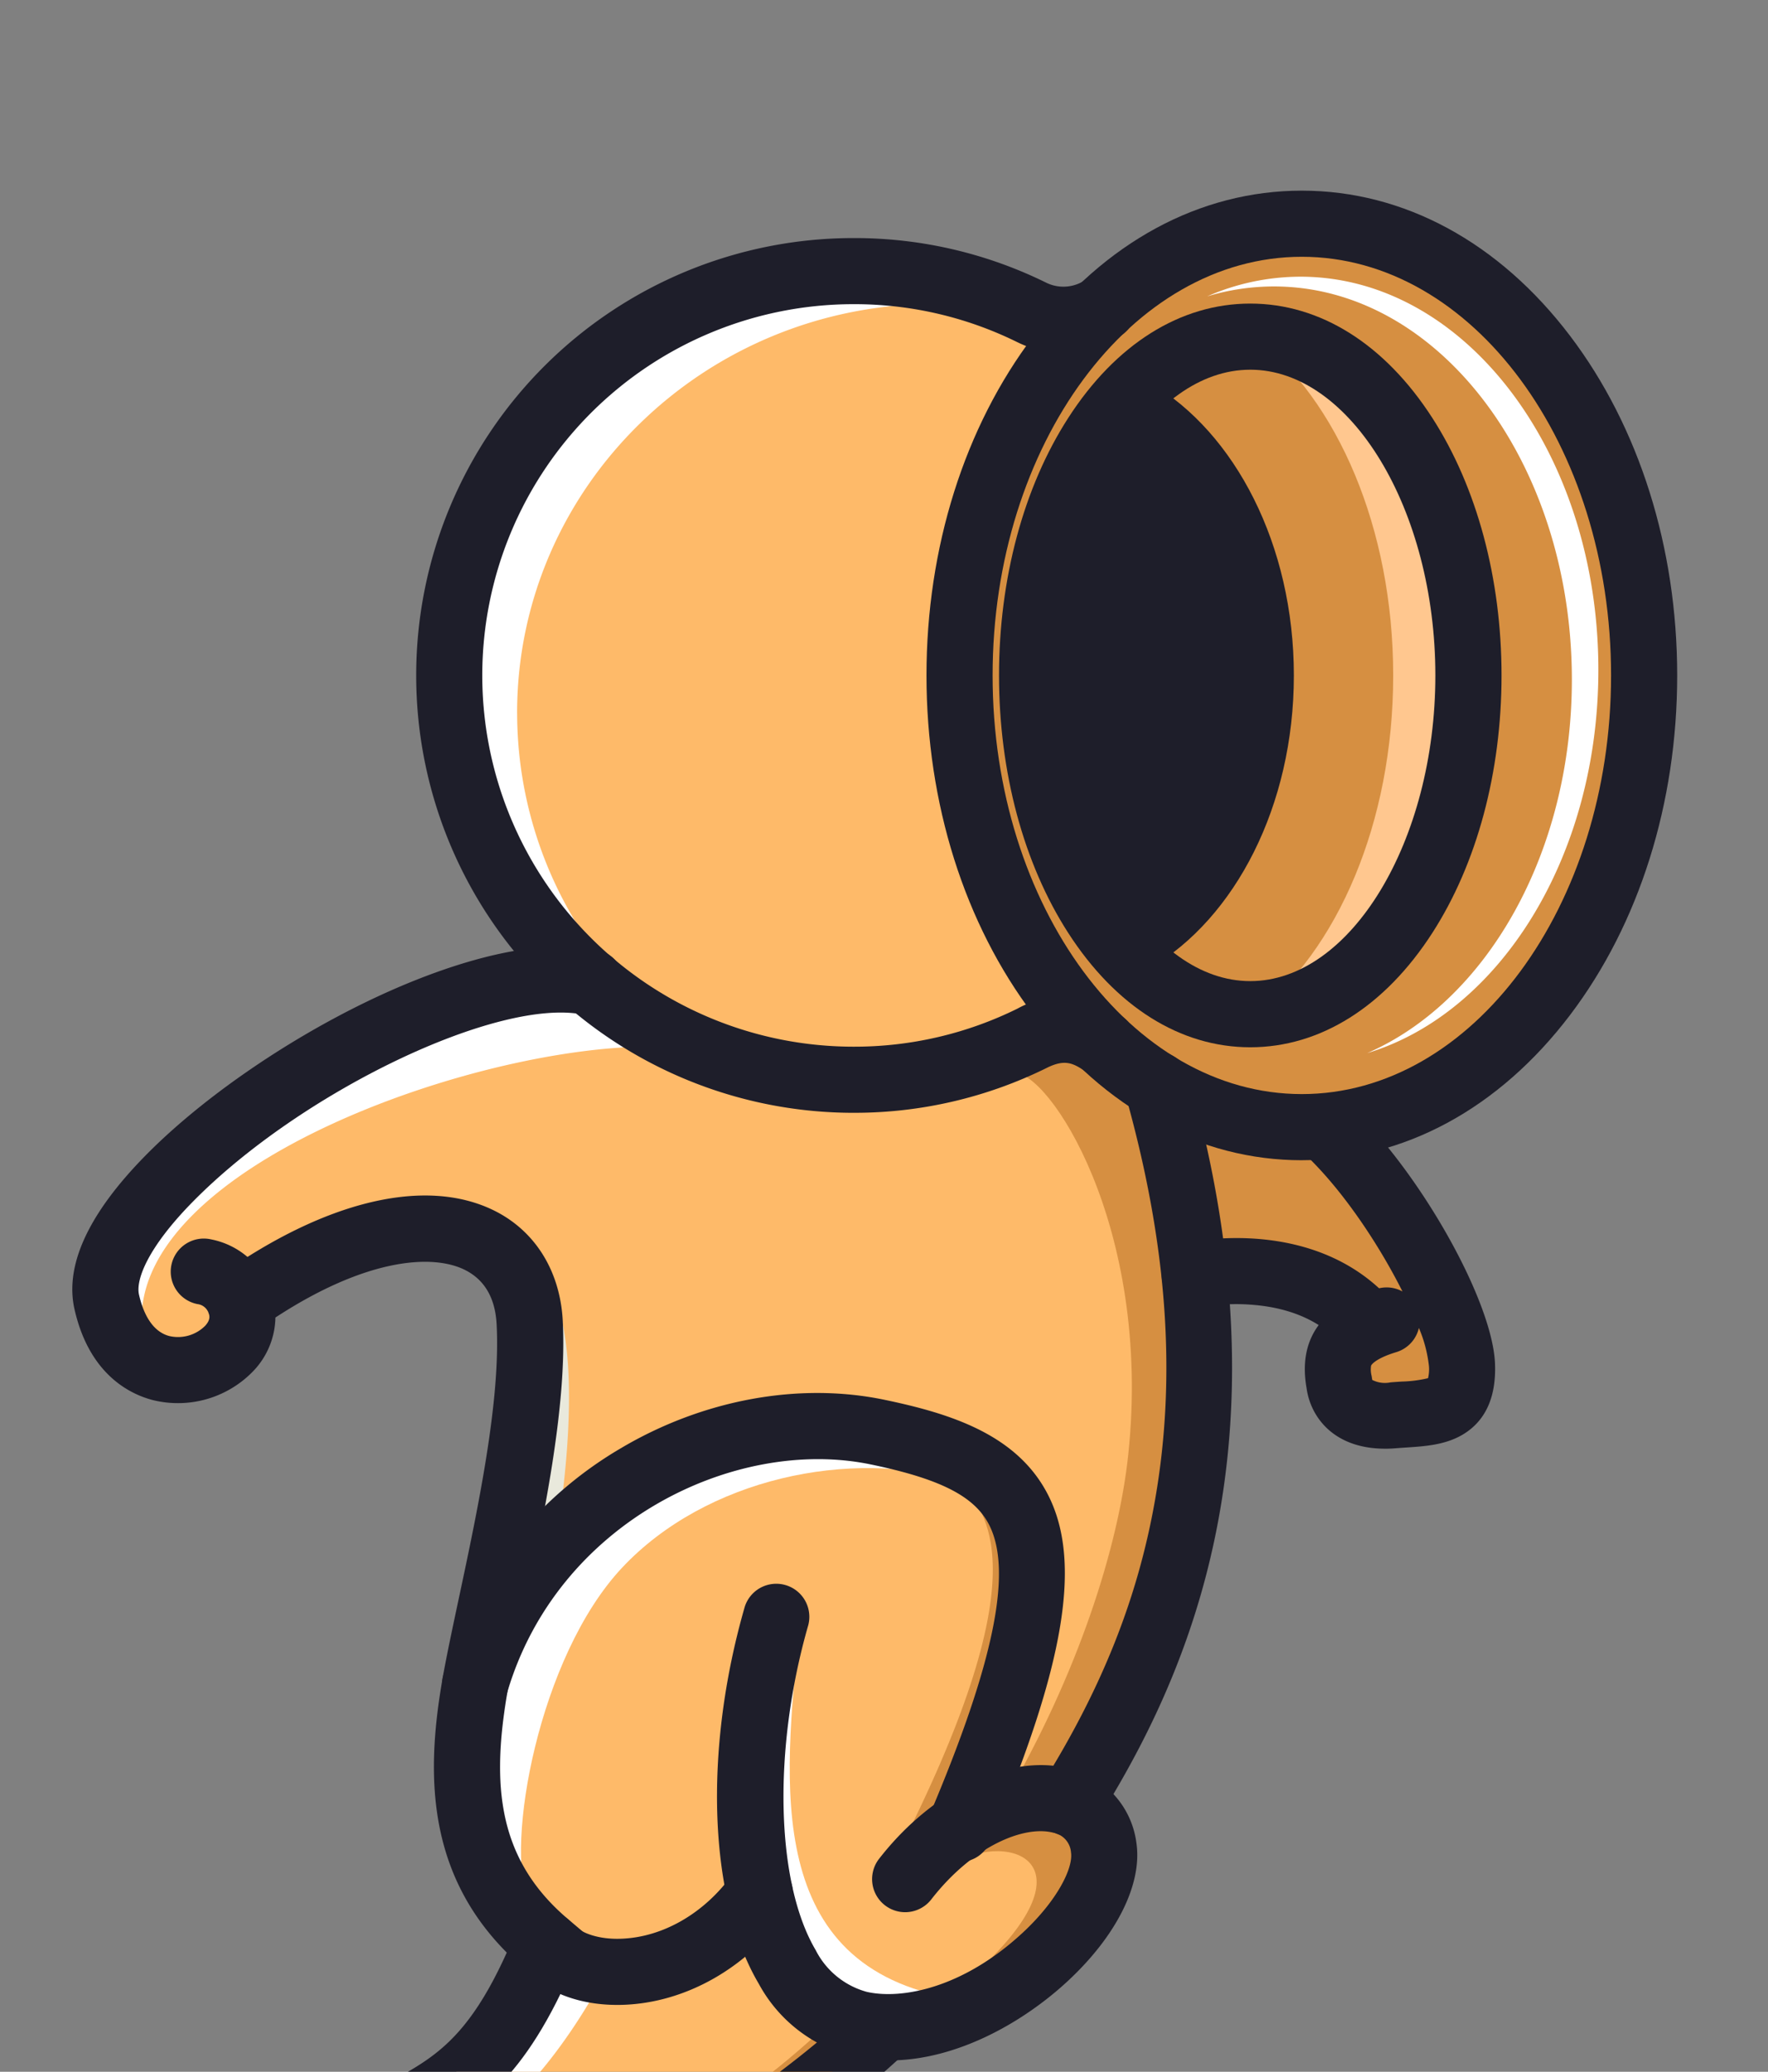
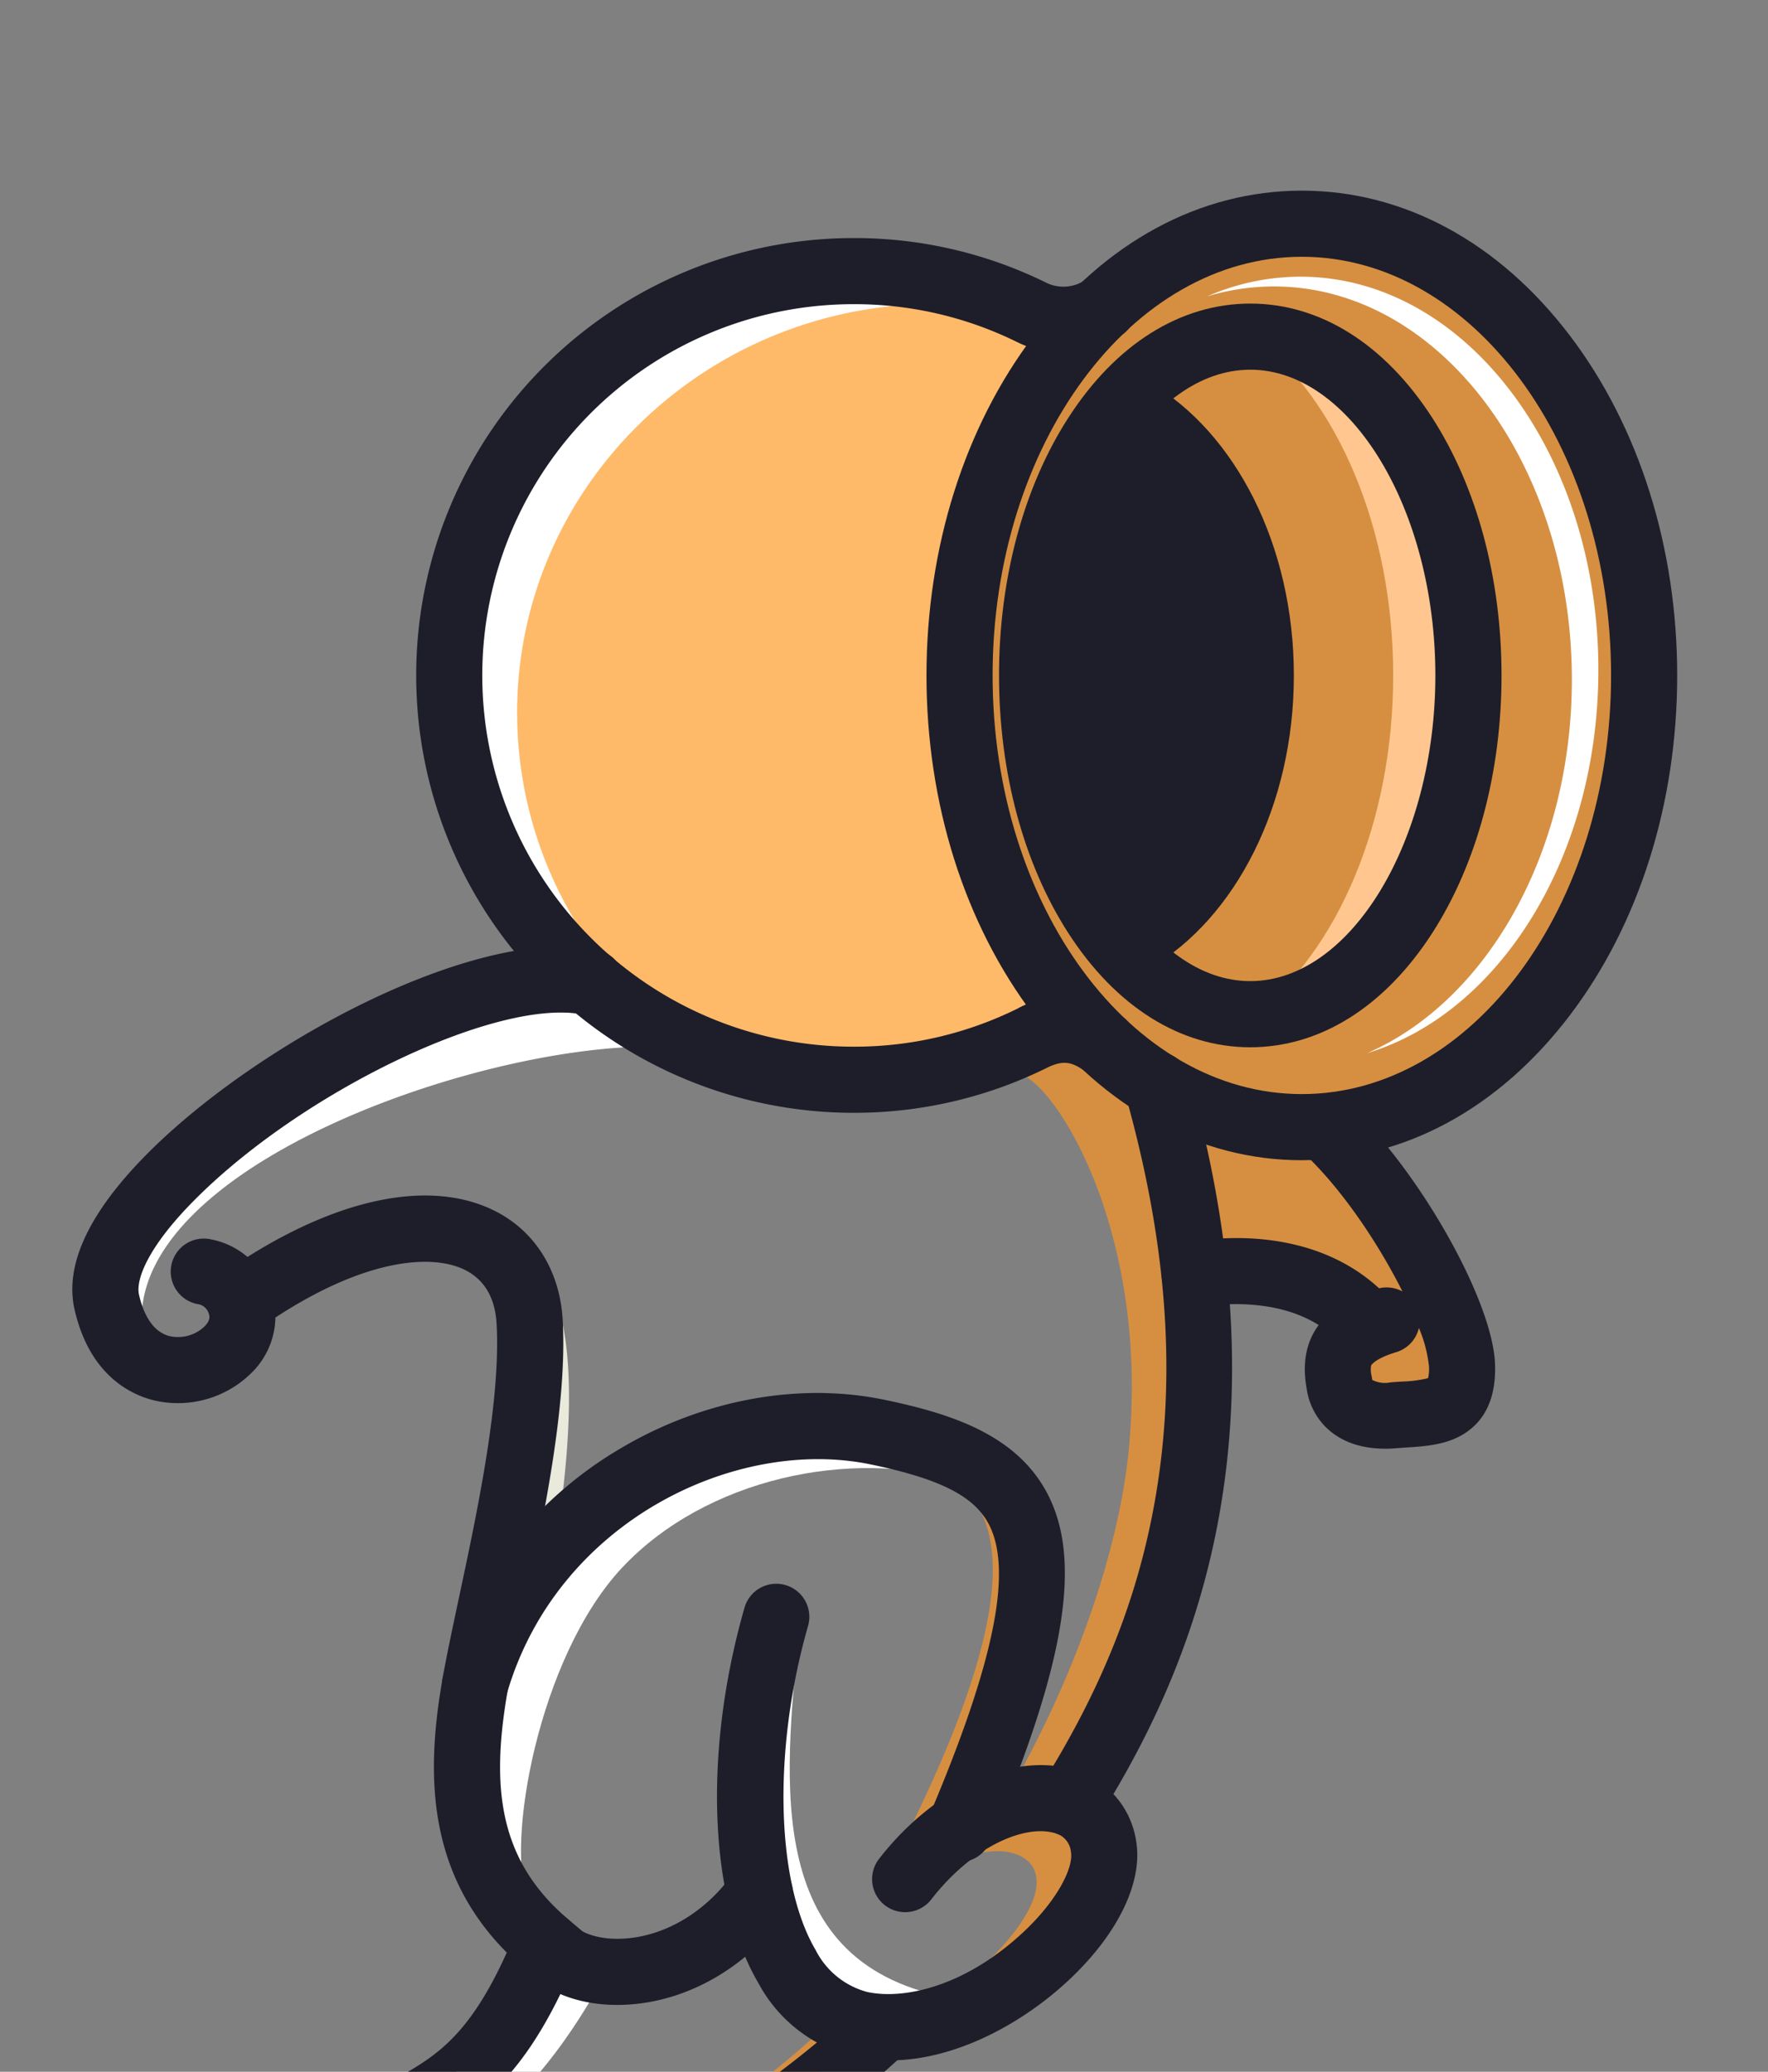
<svg xmlns="http://www.w3.org/2000/svg" width="192" height="225" viewBox="0 0 192 225">
  <rect x="0" y="0" width="192" height="225" fill="#808080" stroke="none" />
  <defs>
    <clipPath id="5gvhz3qkva">
      <path data-name="사각형 2643" transform="translate(430 1131.433)" style="stroke:#707070;fill:#fff" d="M0 0h192v225H0z" />
    </clipPath>
    <clipPath id="e5jyhsje1b">
      <path data-name="사각형 2642" style="fill:none" d="M0 0h174.288v243.149H0z" />
    </clipPath>
  </defs>
  <g data-name="마스크 그룹 11" transform="translate(-430 -1131.433)" style="clip-path:url(#5gvhz3qkva)">
    <g data-name="그룹 4576">
      <g data-name="그룹 4575" style="clip-path:url(#e5jyhsje1b)" transform="translate(437.85 1152.138)">
-         <path data-name="패스 6269" d="M63.083 179.867c-13.173-.151-32.16 6.832-43.9 16.665s-14 15.5-10.826 20.691 7.637 5.191 10.666 1.557 1.914-5.258 4.164-5.977 11.876-6.862 18.245-5.984 14.46 2.725 12.794 15.9-7.505 29.6-7.571 34.749.079 22.364 7.875 28.216c-7.2 11.449-11.433 14.759-14.537 17.208s-3.787 8.713-3.861 13.617 1.287 13.259 3.255 15.454 14.687 2.044 14.687-4.618-1.59-10.069-1.59-10.069 27.391-12.23 29.3-14.687a59.071 59.071 0 0 1 8.887-8.278c2.09-1.488 21.395-6.636 23.667-13.828s1.287-9.691 0-10.826.324-8.328 1.411-9.842 9.587-19.862 9.785-33.023.462-14.218 1.37-15.127 5.776-3.9 9.766-.908 6.965 7.5 5.754 9.842-1.566 4.56.049 5.005 11.7-.609 11.905-1.979-5.759-15.99-5.753-16.814-8.975-11.953-8.975-11.953l-14.116-2.347-12.634-8.177-17.036 4.376-15.715.7-11.767-3.56z" transform="translate(-3.677 -93.756)" style="fill:#feba69" />
        <path data-name="패스 6270" d="M86.487 470.209s-.757 11.508-8.025 8.479c-2.12 5.148 5.6 6.36 5.6 6.36l7.419-5.3z" transform="translate(-40.707 -245.101)" style="fill:#d8d3c5" />
        <path data-name="패스 6271" d="M194.434 293.372c2.12 3.18 8.025 9.388-7.722 40.124 7.116-6.51 9.236-10.145 9.236-10.145l5.451-11.508V302l-.909-6.36-2.422-3.18z" transform="translate(-97.325 -152.449)" style="fill:#d68f41" />
        <path data-name="패스 6272" d="M200.779 370.728c6.662-3.18 15.141 1.06.3 13.627 11.356 1.817 15.6-12.87 15.6-12.87l-1.439-6.208-5.527-1.968-9.085 5.6z" transform="translate(-104.579 -189.378)" style="fill:#d68f41" />
        <path data-name="패스 6273" d="M224.966 236.613c-1.068 10.084-5.488 23.872-13.383 37.41l2.95-.456s1.107.295 2.752.738l4.171-5.418 11.213-28.374-.683-23.693-2.925-17.843-6.143-7.02-5.655-1.365-4.777 4.583c3.7-.488 15.113 16.575 12.48 41.439" transform="translate(-110.29 -99.347)" style="fill:#d68f41" />
        <path data-name="패스 6274" d="M131.935 415.05s-.555-.278-1.4-.731c-10.41 10.029-23.4 18.113-39.064 21.792 5.948 6.435 24.766-7.02 24.766-7.02l18.743-13.2c-1.874-.513-3.045-.837-3.045-.837" transform="translate(-47.68 -215.967)" style="fill:#d68f41" />
        <path data-name="패스 6275" d="M159.967 323.352c-1.615 16.554-4.542 36.693 14.839 41.184.252 3.634-13.779.909-13.829.757s-5.754-18.473-5.754-18.473-.151-19.784 0-19.986 4.744-3.482 4.744-3.482" transform="translate(-80.876 -168.55)" style="fill:#fff" />
        <path data-name="패스 6276" d="M98.236 237.748s-.673.822-1.715 2.112c2.958 2.145 4.881 5.951 3.986 13.029a176.107 176.107 0 0 1-4.667 21.454 24.97 24.97 0 0 0 7.09-6.691c2.347-17.488.3-25.967-4.694-29.9" transform="translate(-49.957 -123.928)" style="fill:#e9e9dc" />
        <path data-name="패스 6277" d="M75.966 420.112C84.9 417.841 92.7 402.851 92.7 402.851l-7.3-3.333c.255.233.517.455.791.661-7.2 11.449-11.433 14.759-14.537 17.208S67.864 426.1 67.79 431a46.247 46.247 0 0 0 .955 9.207 25.086 25.086 0 0 0 3.89 2.689c-.757-2.65-5.6-20.516 3.331-22.788" transform="translate(-35.335 -208.252)" style="fill:#fff" />
        <path data-name="패스 6278" d="M143.141 284.967c-6.665-8.176-11.812-7.131-11.812-7.131l-28.285 9.352-10.884 9.966c-1.324 5.052-2.367 9.2-2.4 11.358-.049 3.882.023 14.6 3.39 22.158l3.146-.177c-2.524-5.956 1.11-26.447 10.195-36.137s24.836-13.022 36.644-9.388" transform="translate(-46.787 -144.802)" style="fill:#fff" />
        <path data-name="패스 6279" d="m68.837 186.782.29-.711-.744-.225-5.3-5.978c-13.173-.151-32.16 6.832-43.9 16.665s-14 15.5-10.826 20.691a9.622 9.622 0 0 0 3.076 3.277 16.217 16.217 0 0 0-.132-2.728c-2.322-18.17 38.661-32.2 57.537-30.989" transform="translate(-3.676 -93.756)" style="fill:#fff" />
        <path data-name="패스 6280" d="M280.56 236.541c.206-1.37-5.759-15.99-5.753-16.814s-8.975-11.953-8.975-11.953l-14.116-2.347-1.208-.782-1.384.3s1.253 17.275 2.853 24.807c.2-3.933.522-4.587 1.109-5.174.909-.908 5.776-3.9 9.766-.908s6.965 7.5 5.754 9.841-1.567 4.56.049 5.006 11.7-.609 11.905-1.979" transform="translate(-129.858 -106.674)" style="fill:#d68f41" />
        <path data-name="패스 6281" d="M173.629 62.912c0 23.791-19.727 43.077-44.06 43.077S85.509 86.7 85.509 62.912s19.727-43.077 44.06-43.077 44.06 19.287 44.06 43.077" transform="translate(-44.572 -10.339)" style="fill:#feba69" />
        <path data-name="패스 6282" d="M93.867 66.829c0-24.543 20.35-44.44 45.454-44.44a46.473 46.473 0 0 1 11.925 1.549 44.685 44.685 0 0 0-19.779-4.577c-24.334 0-44.06 19.287-44.06 43.077A42.818 42.818 0 0 0 107.6 98.65a43.829 43.829 0 0 1-13.729-31.82" transform="translate(-45.562 -10.092)" style="fill:#fff" />
        <path data-name="패스 6283" d="M275.609 56.558c0 27.094-16.642 49.058-37.172 49.058s-37.172-21.964-37.172-49.058S217.907 7.5 238.437 7.5s37.172 21.964 37.172 49.058" transform="translate(-104.911 -3.909)" style="fill:#d68f41" />
        <path data-name="패스 6284" d="M268.229 33.139c8.928 6.857 15.035 20.755 15.035 36.784s-6.107 29.927-15.035 36.784c12.86-.405 23.205-16.718 23.205-36.784s-10.345-36.379-23.205-36.784" transform="translate(-139.817 -17.274)" style="fill:#ffc78f" />
        <path data-name="패스 6285" d="M230.585 43.66c-7.7 6.391-12.874 18.215-12.874 31.747s5.172 25.356 12.874 31.747c9.162-5.371 15.559-17.563 15.559-31.747s-6.4-26.376-15.559-31.747" transform="translate(-113.484 -22.758)" style="fill:#1e1e2a" />
        <path data-name="패스 6286" d="M267.563 19.519a25.289 25.289 0 0 0-10.131 2.138 25.005 25.005 0 0 1 7.254-1.078c17.868 0 32.353 19.117 32.353 42.7 0 18.911-9.317 34.949-22.222 40.56 14.375-4.346 25.1-21.33 25.1-41.62 0-23.582-14.485-42.7-32.353-42.7" transform="translate(-134.189 -10.174)" style="fill:#fff" />
        <path data-name="패스 6287" d="M125.51 105.755a47.5 47.5 0 1 1 0-95 47.03 47.03 0 0 1 20.9 4.838 4.232 4.232 0 0 0 4.074-.166 3.591 3.591 0 1 1 4.1 5.894 11.291 11.291 0 0 1-11.167.8l-.117-.055a39.915 39.915 0 0 0-17.794-4.131 40.319 40.319 0 1 0 0 80.638 39.915 39.915 0 0 0 17.794-4.13 10.453 10.453 0 0 1 11.372.841 3.591 3.591 0 0 1-4.007 5.959c-1.3-.871-2.192-1.355-4.177-.366a47.063 47.063 0 0 1-20.983 4.877" transform="translate(-40.663 -5.606)" style="fill:#1e1e2a" />
        <path data-name="패스 6288" d="M41.664 332.53a10.134 10.134 0 0 1-4.622-1.1c-3.708-1.885-6.489-6.127-7.832-11.942-1.462-6.339-2.308-20.608 4.412-24.253l.513-.278c5.03-2.721 8.762-4.74 13.048-14.227-9.325-9.375-8.665-21-6.695-31.267.409-2.13.925-4.555 1.472-7.123 2.038-9.57 4.574-21.48 4.121-29.86-.155-2.876-1.338-4.869-3.515-5.924-3.569-1.727-10.748-1.179-20.508 5.208a8.611 8.611 0 0 1-2.321 5.728A11.347 11.347 0 0 1 8.7 220.716c-2.476-.653-6.868-2.8-8.461-9.861-1.076-4.765 1.512-10.373 7.693-16.666 5.927-6.035 14.86-12.261 23.894-16.654 5.873-2.856 16.949-7.393 25.16-5.694a3.591 3.591 0 1 1-1.455 7.032c-9.258-1.915-30.695 8.353-42.475 20.347-4.845 4.933-6.179 8.428-5.812 10.053.4 1.762 1.291 3.972 3.289 4.5a4.169 4.169 0 0 0 3.9-1.115c.624-.685.458-1.137.378-1.354l-.95-2.584 2.249-1.588c11.408-8.056 22.194-10.623 29.594-7.039 4.508 2.183 7.263 6.557 7.557 12 .5 9.331-2.142 21.758-4.269 31.743-.539 2.531-1.048 4.921-1.443 6.98-2.075 10.811-1.8 19.415 6.267 26.262l1.99 1.688-.991 2.414c-5.683 13.833-11.3 16.873-17.254 20.091l-.506.274c-1.484 1.032-2.452 9.329-.837 16.326.819 3.548 2.386 6.29 4.089 7.156.6.3 1.6.614 3.42-.163 2.15-.917 2.475-4.852.915-11.079-.107-.427-.178-.71-.222-.977a3.591 3.591 0 0 1 7.075-1.23c.023.107.063.262.113.461a33.679 33.679 0 0 1 1.189 8.668c-.146 6.752-3.481 9.579-6.252 10.761a12.352 12.352 0 0 1-4.87 1.061" transform="translate(0 -89.381)" style="fill:#1e1e2a" />
        <path data-name="패스 6289" d="M140.067 323.678a3.593 3.593 0 0 1-3.3-5c7.053-16.585 9.113-26.651 6.481-31.678-1.6-3.062-5.323-4.945-12.839-6.5-14.7-3.043-34.078 6.235-39.5 24.9a3.591 3.591 0 1 1-6.9-2 42.44 42.44 0 0 1 19.242-24.633c8.9-5.288 19.328-7.217 28.614-5.294 7.226 1.5 14.377 3.768 17.745 10.2 3.809 7.277 1.945 18.588-6.235 37.82a3.592 3.592 0 0 1-3.306 2.186" transform="translate(-43.715 -142.168)" style="fill:#1e1e2a" />
        <path data-name="패스 6290" d="M111.329 394.412c-4.434 0-8.23-1.563-10.483-4.336a3.591 3.591 0 0 1 5.574-4.528c.888 1.093 2.964 1.761 5.288 1.677 4.58-.145 9.131-2.784 12.176-7.06a3.59 3.59 0 1 1 5.849 4.166c-4.337 6.091-10.99 9.856-17.8 10.072q-.306.01-.608.01" transform="translate(-52.148 -197.378)" style="fill:#1e1e2a" />
        <path data-name="패스 6291" d="M286.7 243.456c-5.547 0-8.053-3.409-8.507-6.492l-.039-.243c-.867-5.251 1.719-8.827 7.684-10.626a3.579 3.579 0 0 1 2.756.286c-2.59-5.16-6.64-11.272-10.911-15.2a3.591 3.591 0 1 1 4.862-5.285c7.716 7.1 15.839 21.406 16.1 28.351.134 3.607-1.031 6.182-3.462 7.651-1.9 1.148-4.089 1.293-6.207 1.433-.36.024-.728.048-1.1.078q-.608.05-1.173.049m3.673-13.107a3.592 3.592 0 0 1-2.461 2.622c-1.871.564-2.6 1.186-2.729 1.464a2.725 2.725 0 0 0 .057 1.117c.022.131.042.254.058.369a.264.264 0 0 0 .017.069 3.03 3.03 0 0 0 1.981.26c.407-.033.809-.06 1.2-.086a13.773 13.773 0 0 0 2.872-.366 4.2 4.2 0 0 0 .1-1.288 14.443 14.443 0 0 0-1.093-4.162" transform="translate(-144.14 -106.83)" style="fill:#1e1e2a" />
        <path data-name="패스 6292" d="M269.253 250.3a3.581 3.581 0 0 1-2.661-1.179c-2.254-2.486-5.47-3.919-9.559-4.26a21.419 21.419 0 0 0-5.632.256 3.591 3.591 0 0 1-1.547-7.013c.559-.123 13.8-2.918 22.058 6.194a3.59 3.59 0 0 1-2.659 6" transform="translate(-128.77 -123.854)" style="fill:#1e1e2a" />
        <path data-name="패스 6293" d="M26.453 245.692a1.462 1.462 0 0 0-1.158-.843 3.591 3.591 0 1 1 1.489-7.025 8.616 8.616 0 0 1 6.557 5.848l-6.932 1.877a.83.83 0 0 0 .044.144" transform="translate(-11.701 -123.927)" style="fill:#1e1e2a" />
        <path data-name="패스 6294" d="M164.955 367.7a18.222 18.222 0 0 1-4.008-.437 15.911 15.911 0 0 1-10.155-7.871c-5.445-9.2-6.048-25.265-1.537-40.939a3.591 3.591 0 0 1 6.9 1.986c-3.868 13.439-3.532 27.952.815 35.295a8.831 8.831 0 0 0 5.552 4.523c3.723.839 10.394-.35 16.952-6.453 3.757-3.5 5.468-7.017 5.216-8.689a2.35 2.35 0 0 0-1.918-2.143c-3.148-.825-8.712 1.4-13.258 7.245a3.59 3.59 0 1 1-5.668-4.409c5.879-7.56 14.217-11.492 20.742-9.784a9.542 9.542 0 0 1 7.2 8.022c.67 4.452-2.105 10.064-7.425 15.014-4.771 4.44-12.035 8.64-19.413 8.64" transform="translate(-76.232 -164.639)" style="fill:#1e1e2a" />
        <path data-name="패스 6295" d="M88.141 439.595q-.376 0-.721-.018a3.59 3.59 0 1 1 .377-7.171c5.255.27 23.058-4.963 41.752-22.33a3.591 3.591 0 0 1 4.887 5.261c-19.231 17.865-38.187 24.258-46.3 24.258" transform="translate(-43.795 -213.255)" style="fill:#1e1e2a" />
        <path data-name="패스 6296" d="M222.235 280.531a3.591 3.591 0 0 1-3.04-5.5c6.561-10.469 10.49-20.333 12.366-31.042 2.372-13.545 1.309-27.967-3.25-44.089a3.59 3.59 0 1 1 6.91-1.954c11.36 40.168-.233 65.408-9.941 80.9a3.588 3.588 0 0 1-3.046 1.685" transform="translate(-113.972 -101.82)" style="fill:#1e1e2a" />
        <path data-name="패스 6297" d="M234.527 105.3c-11.079 0-21.43-5.608-29.146-15.791-7.49-9.886-11.616-22.975-11.616-36.857s4.126-26.972 11.616-36.858C213.1 5.608 223.448 0 234.527 0s21.431 5.608 29.146 15.791c7.491 9.886 11.617 22.976 11.617 36.858s-4.126 26.972-11.617 36.857c-7.715 10.183-18.067 15.791-29.146 15.791m0-98.116c-18.517 0-33.581 20.4-33.581 45.467s15.065 45.467 33.581 45.467 33.582-20.4 33.582-45.467-15.065-45.467-33.582-45.467" transform="translate(-101.002)" style="fill:#1e1e2a" />
        <path data-name="패스 6298" d="M237.5 106.387c-7.592 0-14.615-4.412-19.773-12.423-4.844-7.522-7.512-17.452-7.512-27.96s2.668-20.439 7.512-27.961C222.882 30.032 229.9 25.62 237.5 25.62s14.615 4.412 19.774 12.423c4.844 7.522 7.512 17.452 7.512 27.961s-2.668 20.438-7.512 27.96c-5.159 8.011-12.182 12.423-19.774 12.423m0-73.586c-10.9 0-20.1 15.2-20.1 33.2s9.207 33.2 20.1 33.2S257.6 84 257.6 66s-9.207-33.2-20.1-33.2" transform="translate(-109.574 -13.355)" style="fill:#1e1e2a" />
      </g>
    </g>
  </g>
</svg>